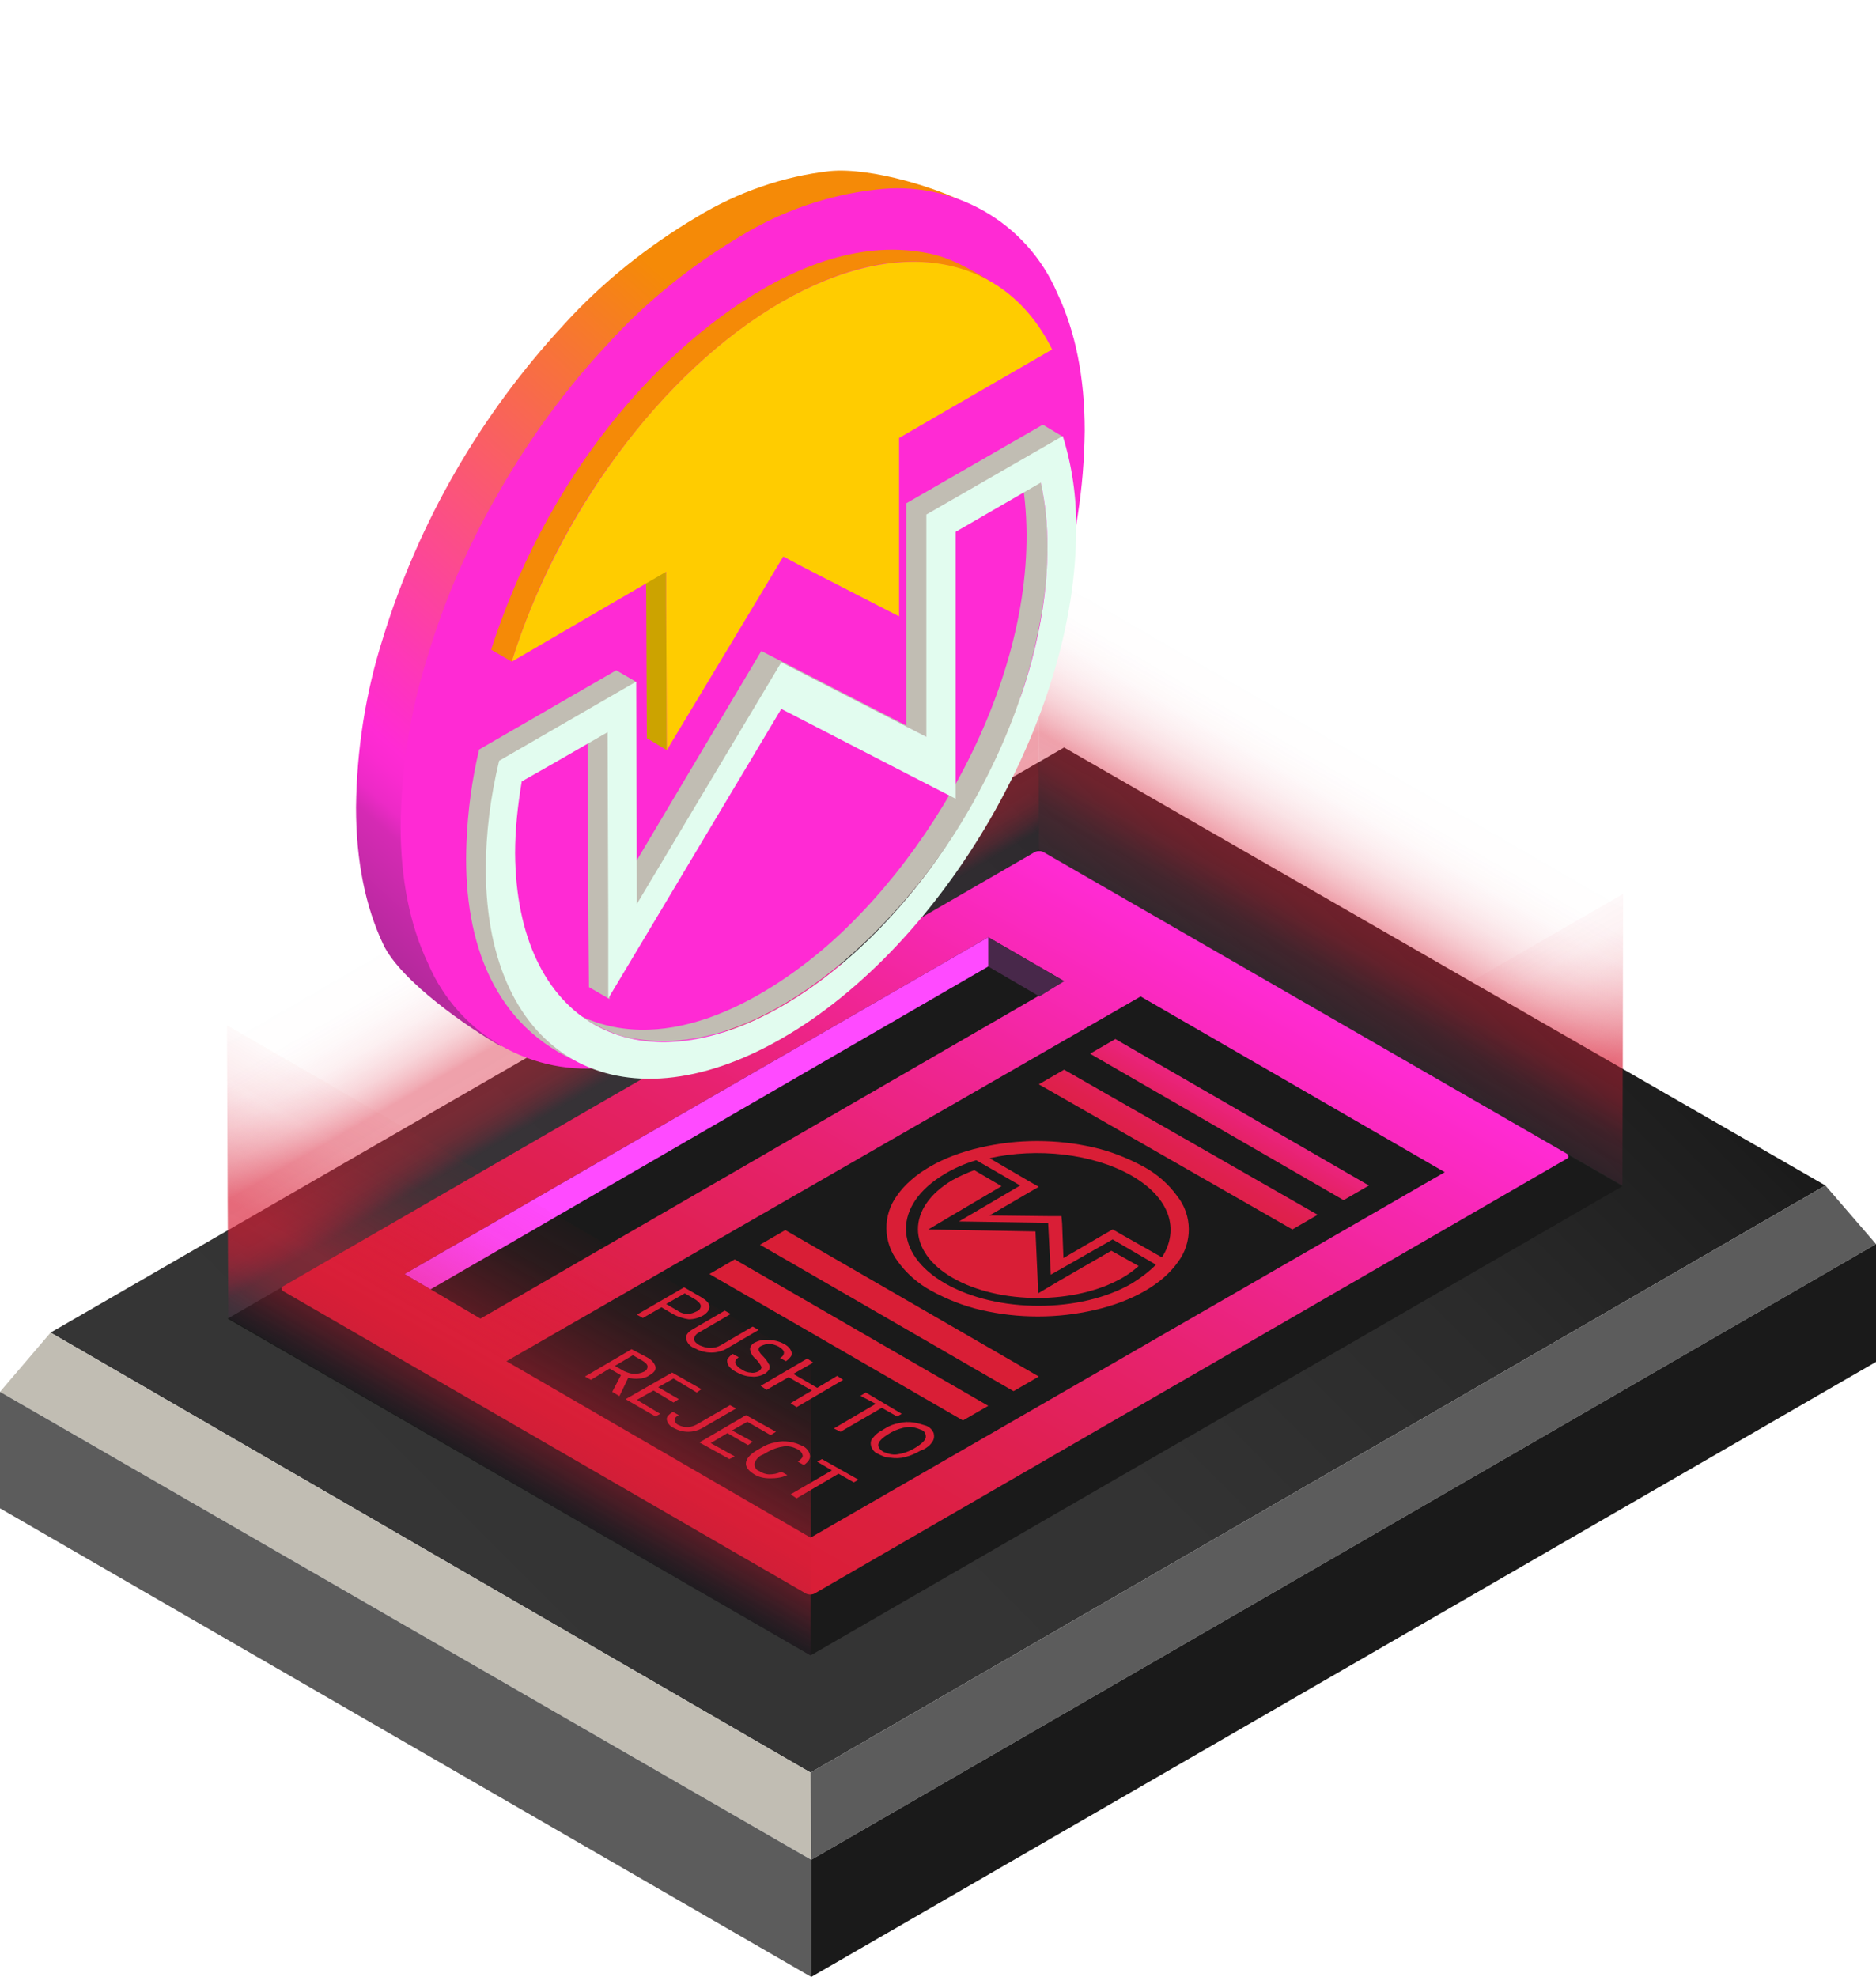
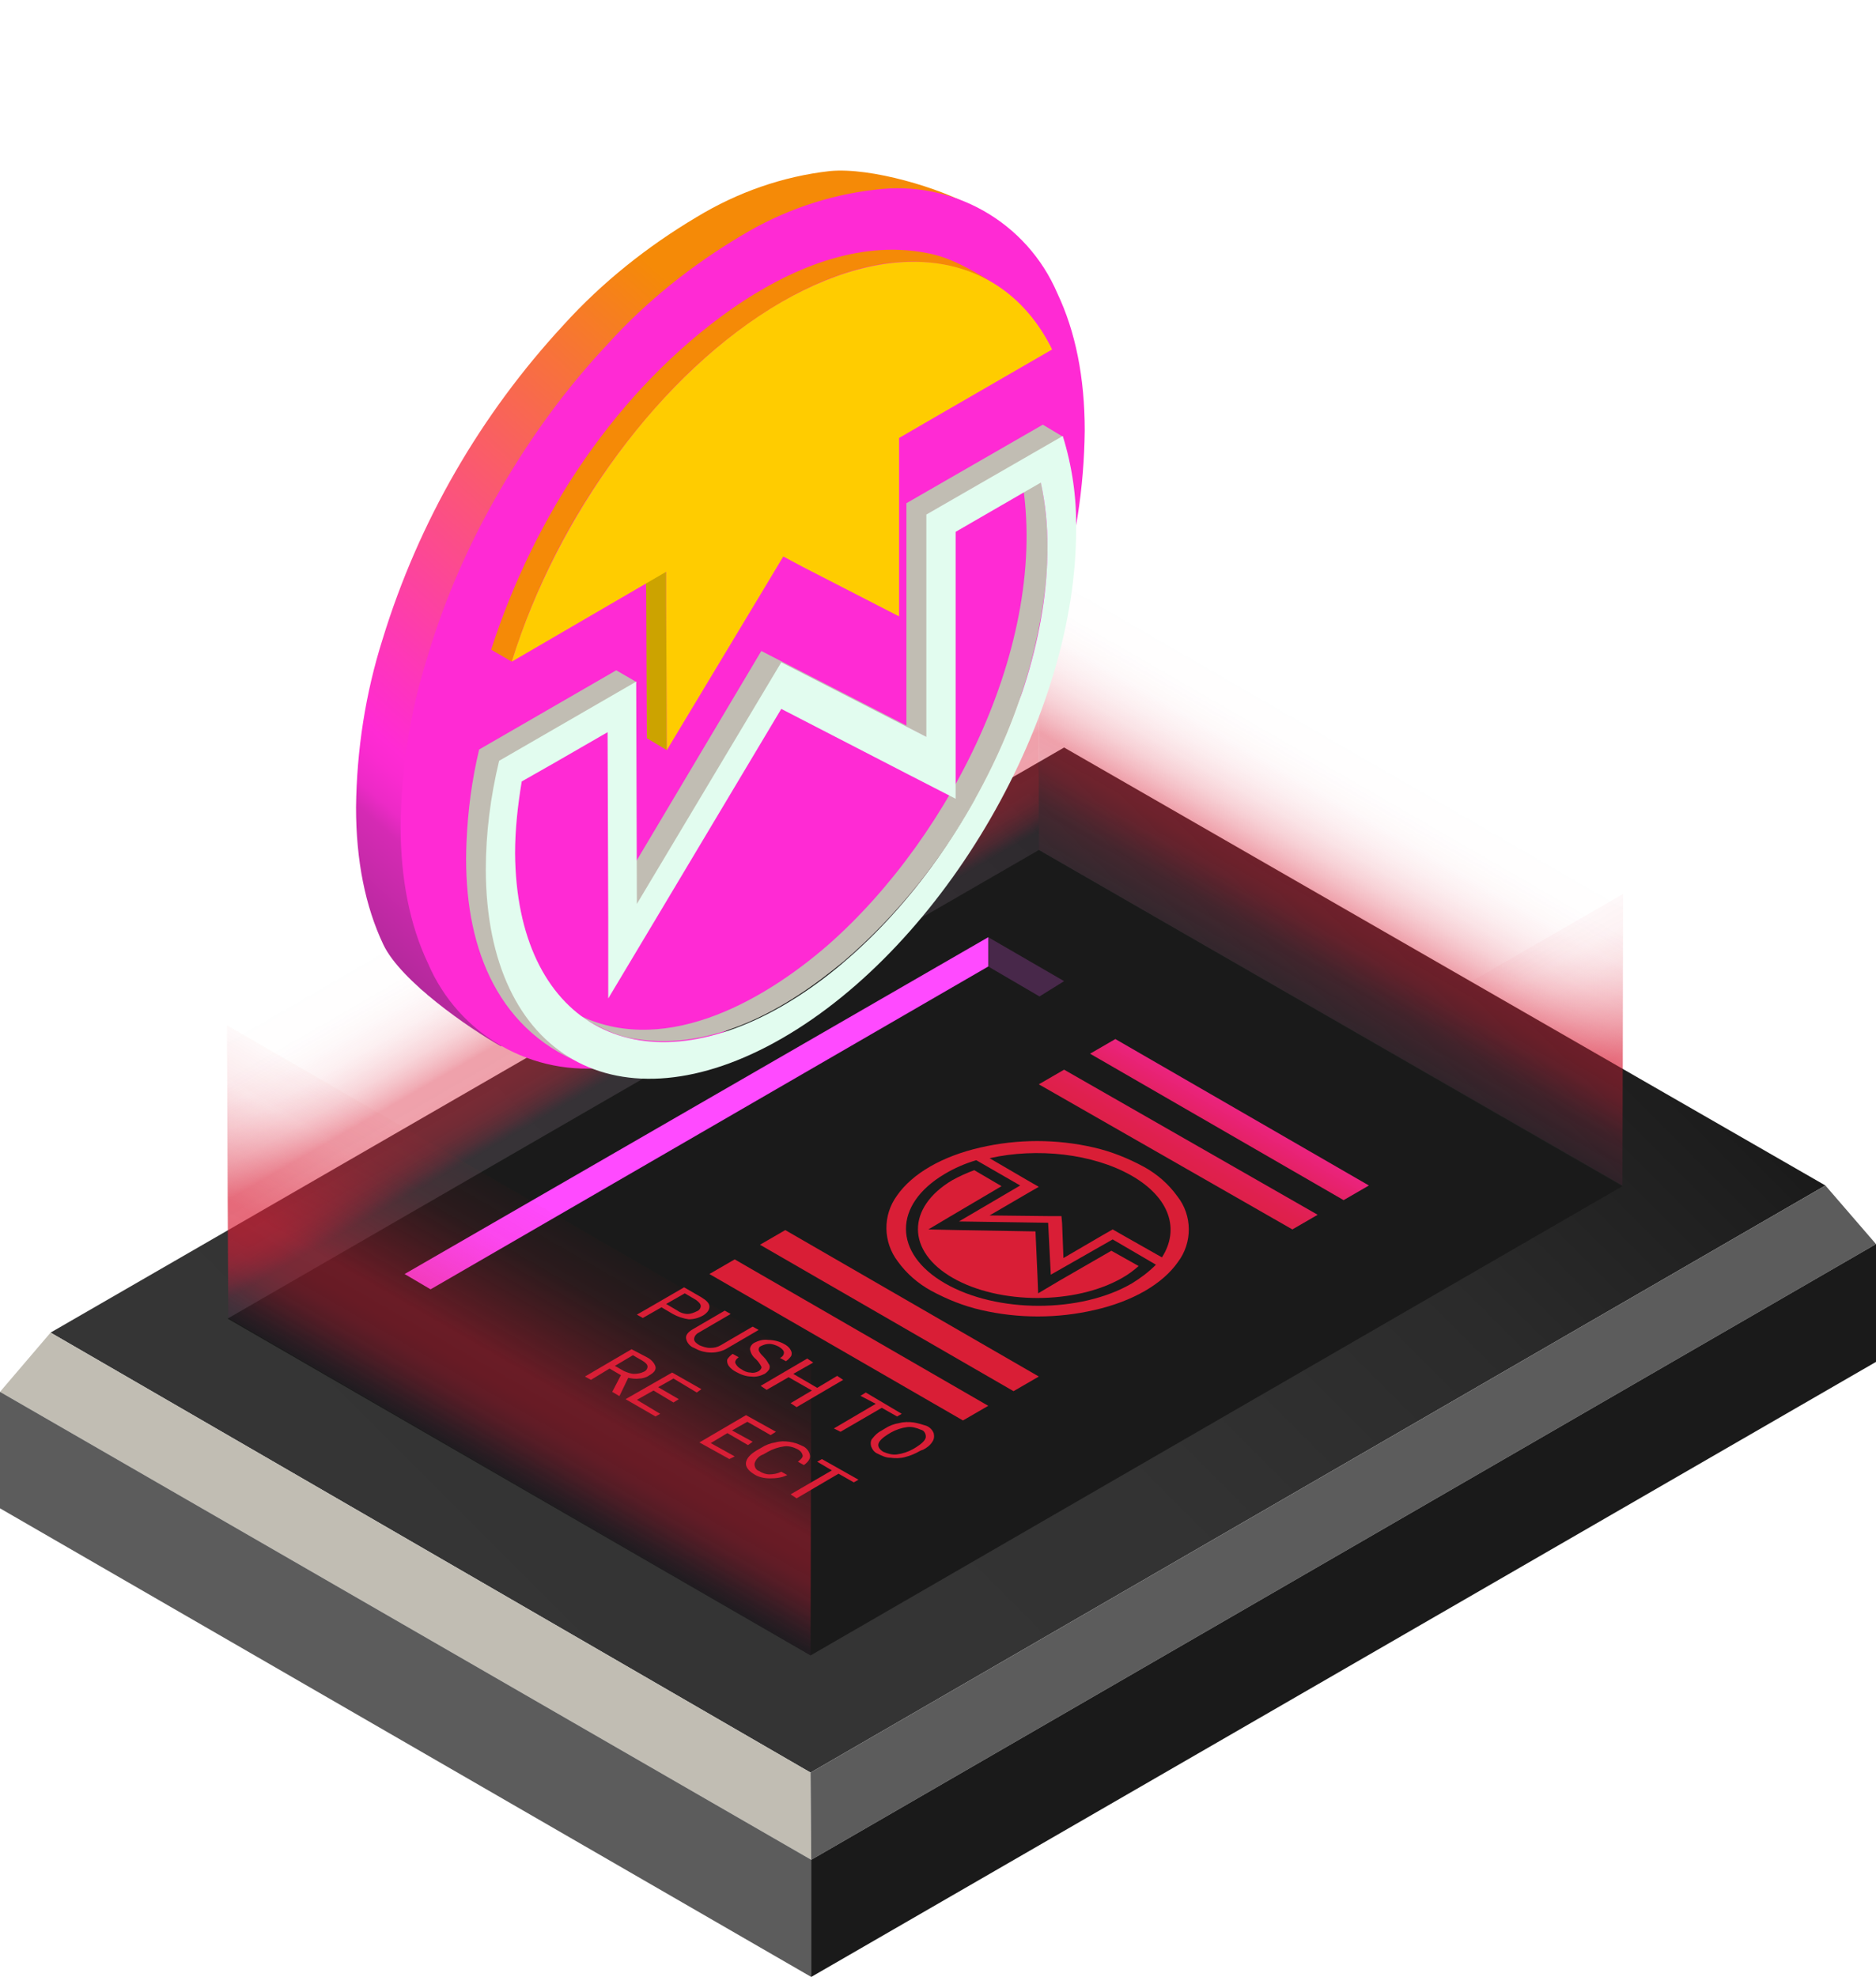
<svg xmlns="http://www.w3.org/2000/svg" id="e8jguiuyvnt21" viewBox="0 0 281.9 297" shape-rendering="geometricPrecision" text-rendering="geometricPrecision" width="281.9" height="297">
  <style>#e8jguiuyvnt246 {animation: e8jguiuyvnt246_c_o 4000ms linear infinite normal forwards}@keyframes e8jguiuyvnt246_c_o { 0% {opacity: 1} 12.5% {opacity: 0.5} 50% {opacity: 0.5} 75% {opacity: 0.5} 87.5% {opacity: 1} 100% {opacity: 1} }#e8jguiuyvnt250_to {animation: e8jguiuyvnt250_to__to 4000ms linear infinite normal forwards}@keyframes e8jguiuyvnt250_to__to { 0% {transform: translate(344.35px,458.148px)} 50% {transform: translate(344.35px,433.275px);animation-timing-function: cubic-bezier(0,0,0.58,1)} 100% {transform: translate(344.35px,458.148px)} }</style>
  <defs>
    <path id="e8jguiuyvnt22" d="M641.1,503.4L509.4,427.3C495.3,419.2,472.3,419.2,458.2,427.3L143.5,608.9C129.4,617,129.4,630.3,143.5,638.5L275.2,714.5C289.3,722.6,312.3,722.6,326.4,714.5L641.1,533C655.2,524.8,655.2,511.5,641.1,503.4Z" />
    <linearGradient id="e8jguiuyvnt28-fill" x1="407.373" y1="535.748" x2="428.383" y2="572.138" spreadMethod="pad" gradientUnits="userSpaceOnUse">
      <stop id="e8jguiuyvnt28-fill-0" offset="0%" stop-color="rgba(217,30,54,0)" />
      <stop id="e8jguiuyvnt28-fill-1" offset="0%" stop-color="rgba(217,30,54,0.02)" />
      <stop id="e8jguiuyvnt28-fill-2" offset="19%" stop-color="rgba(217,30,54,0.08)" />
      <stop id="e8jguiuyvnt28-fill-3" offset="29%" stop-color="rgba(217,30,54,0.17)" />
      <stop id="e8jguiuyvnt28-fill-4" offset="39%" stop-color="rgba(217,30,54,0.31)" />
      <stop id="e8jguiuyvnt28-fill-5" offset="49%" stop-color="rgba(217,30,54,0.48)" />
      <stop id="e8jguiuyvnt28-fill-6" offset="59%" stop-color="rgba(217,30,54,0.69)" />
      <stop id="e8jguiuyvnt28-fill-7" offset="60%" stop-color="rgba(217,30,54,0.7)" />
      <stop id="e8jguiuyvnt28-fill-8" offset="66%" stop-color="rgba(212,30,55,0.68)" />
      <stop id="e8jguiuyvnt28-fill-9" offset="72%" stop-color="rgba(199,31,57,0.64)" />
      <stop id="e8jguiuyvnt28-fill-10" offset="78%" stop-color="rgba(176,33,60,0.56)" />
      <stop id="e8jguiuyvnt28-fill-11" offset="85%" stop-color="rgba(145,35,64,0.45)" />
      <stop id="e8jguiuyvnt28-fill-12" offset="92%" stop-color="rgba(104,38,70,0.31)" />
      <stop id="e8jguiuyvnt28-fill-13" offset="96%" stop-color="rgba(72,40,74,0.2)" />
    </linearGradient>
    <linearGradient id="e8jguiuyvnt211-fill" x1="278.6" y1="573.107" x2="471.7" y2="573.107" spreadMethod="pad" gradientUnits="userSpaceOnUse">
      <stop id="e8jguiuyvnt211-fill-0" offset="0%" stop-color="rgb(255,42,212)" />
      <stop id="e8jguiuyvnt211-fill-1" offset="17%" stop-color="rgb(253,42,211)" />
      <stop id="e8jguiuyvnt211-fill-2" offset="23%" stop-color="rgb(246,42,205)" />
      <stop id="e8jguiuyvnt211-fill-3" offset="27%" stop-color="rgb(235,42,197)" />
      <stop id="e8jguiuyvnt211-fill-4" offset="31%" stop-color="rgb(218,42,184)" />
      <stop id="e8jguiuyvnt211-fill-5" offset="34%" stop-color="rgb(196,41,167)" />
      <stop id="e8jguiuyvnt211-fill-6" offset="36%" stop-color="rgb(168,41,147)" />
      <stop id="e8jguiuyvnt211-fill-7" offset="39%" stop-color="rgb(136,41,122)" />
      <stop id="e8jguiuyvnt211-fill-8" offset="41%" stop-color="rgb(100,40,95)" />
      <stop id="e8jguiuyvnt211-fill-9" offset="42%" stop-color="rgb(72,40,74)" />
    </linearGradient>
    <linearGradient id="e8jguiuyvnt212-fill" x1="304.85" y1="625.65" x2="449.25" y2="481.25" spreadMethod="pad" gradientUnits="userSpaceOnUse">
      <stop id="e8jguiuyvnt212-fill-0" offset="0%" stop-color="rgb(53,53,53)" />
      <stop id="e8jguiuyvnt212-fill-1" offset="48%" stop-color="rgb(51,51,51)" />
      <stop id="e8jguiuyvnt212-fill-2" offset="75%" stop-color="rgb(43,43,43)" />
      <stop id="e8jguiuyvnt212-fill-3" offset="97%" stop-color="rgb(29,29,29)" />
      <stop id="e8jguiuyvnt212-fill-4" offset="100%" stop-color="rgb(26,26,26)" />
    </linearGradient>
    <linearGradient id="e8jguiuyvnt214-fill" x1="346.484" y1="597.513" x2="403.688" y2="498.436" spreadMethod="pad" gradientUnits="userSpaceOnUse">
      <stop id="e8jguiuyvnt214-fill-0" offset="0%" stop-color="rgb(217,30,54)" />
      <stop id="e8jguiuyvnt214-fill-1" offset="12%" stop-color="rgb(219,31,61)" />
      <stop id="e8jguiuyvnt214-fill-2" offset="30%" stop-color="rgb(223,32,80)" />
      <stop id="e8jguiuyvnt214-fill-3" offset="51%" stop-color="rgb(231,34,111)" />
      <stop id="e8jguiuyvnt214-fill-4" offset="74%" stop-color="rgb(241,38,155)" />
      <stop id="e8jguiuyvnt214-fill-5" offset="99%" stop-color="rgb(255,42,210)" />
      <stop id="e8jguiuyvnt214-fill-6" offset="100%" stop-color="rgb(255,42,212)" />
    </linearGradient>
    <linearGradient id="e8jguiuyvnt221-fill" x1="406.443" y1="557.452" x2="425.843" y2="523.852" spreadMethod="pad" gradientUnits="userSpaceOnUse">
      <stop id="e8jguiuyvnt221-fill-0" offset="0%" stop-color="rgb(217,30,54)" />
      <stop id="e8jguiuyvnt221-fill-1" offset="29%" stop-color="rgb(218,30,56)" />
      <stop id="e8jguiuyvnt221-fill-2" offset="44%" stop-color="rgb(220,31,64)" />
      <stop id="e8jguiuyvnt221-fill-3" offset="57%" stop-color="rgb(223,32,78)" />
      <stop id="e8jguiuyvnt221-fill-4" offset="68%" stop-color="rgb(228,33,98)" />
      <stop id="e8jguiuyvnt221-fill-5" offset="78%" stop-color="rgb(234,35,123)" />
      <stop id="e8jguiuyvnt221-fill-6" offset="87%" stop-color="rgb(241,38,154)" />
      <stop id="e8jguiuyvnt221-fill-7" offset="96%" stop-color="rgb(250,40,191)" />
      <stop id="e8jguiuyvnt221-fill-8" offset="100%" stop-color="rgb(255,42,212)" />
    </linearGradient>
    <linearGradient id="e8jguiuyvnt222-fill" x1="401.818" y1="556.619" x2="421.578" y2="522.409" spreadMethod="pad" gradientUnits="userSpaceOnUse">
      <stop id="e8jguiuyvnt222-fill-0" offset="0%" stop-color="rgb(217,30,54)" />
      <stop id="e8jguiuyvnt222-fill-1" offset="29%" stop-color="rgb(218,30,56)" />
      <stop id="e8jguiuyvnt222-fill-2" offset="44%" stop-color="rgb(220,31,64)" />
      <stop id="e8jguiuyvnt222-fill-3" offset="57%" stop-color="rgb(223,32,78)" />
      <stop id="e8jguiuyvnt222-fill-4" offset="68%" stop-color="rgb(228,33,98)" />
      <stop id="e8jguiuyvnt222-fill-5" offset="78%" stop-color="rgb(234,35,123)" />
      <stop id="e8jguiuyvnt222-fill-6" offset="87%" stop-color="rgb(241,38,154)" />
      <stop id="e8jguiuyvnt222-fill-7" offset="96%" stop-color="rgb(250,40,191)" />
      <stop id="e8jguiuyvnt222-fill-8" offset="100%" stop-color="rgb(255,42,212)" />
    </linearGradient>
    <linearGradient id="e8jguiuyvnt247-fill" x1="321.749" y1="488.527" x2="340.849" y2="521.598" spreadMethod="pad" gradientUnits="userSpaceOnUse">
      <stop id="e8jguiuyvnt247-fill-0" offset="0%" stop-color="rgba(217,30,54,0)" />
      <stop id="e8jguiuyvnt247-fill-1" offset="19%" stop-color="rgba(217,30,54,0.01)" />
      <stop id="e8jguiuyvnt247-fill-2" offset="28%" stop-color="rgba(217,30,54,0.05)" />
      <stop id="e8jguiuyvnt247-fill-3" offset="36%" stop-color="rgba(217,30,54,0.11)" />
      <stop id="e8jguiuyvnt247-fill-4" offset="42%" stop-color="rgba(217,30,54,0.2)" />
      <stop id="e8jguiuyvnt247-fill-5" offset="48%" stop-color="rgba(217,30,54,0.31)" />
      <stop id="e8jguiuyvnt247-fill-6" offset="53%" stop-color="rgba(217,30,54,0.45)" />
      <stop id="e8jguiuyvnt247-fill-7" offset="58%" stop-color="rgba(217,30,54,0.61)" />
      <stop id="e8jguiuyvnt247-fill-8" offset="60%" stop-color="rgba(217,30,54,0.7)" />
      <stop id="e8jguiuyvnt247-fill-9" offset="74%" stop-color="rgba(215,30,54,0.69)" />
      <stop id="e8jguiuyvnt247-fill-10" offset="79%" stop-color="rgba(208,31,55,0.67)" />
      <stop id="e8jguiuyvnt247-fill-11" offset="83%" stop-color="rgba(195,31,57,0.63)" />
      <stop id="e8jguiuyvnt247-fill-12" offset="86%" stop-color="rgba(178,33,59,0.56)" />
      <stop id="e8jguiuyvnt247-fill-13" offset="89%" stop-color="rgba(154,34,63,0.48)" />
      <stop id="e8jguiuyvnt247-fill-14" offset="91%" stop-color="rgba(126,36,67,0.39)" />
      <stop id="e8jguiuyvnt247-fill-15" offset="93%" stop-color="rgba(92,39,71,0.27)" />
      <stop id="e8jguiuyvnt247-fill-16" offset="94%" stop-color="rgba(72,40,74,0.2)" />
    </linearGradient>
    <linearGradient id="e8jguiuyvnt248-fill" x1="426.526" y1="511.778" x2="445.606" y2="478.738" spreadMethod="pad" gradientUnits="userSpaceOnUse">
      <stop id="e8jguiuyvnt248-fill-0" offset="0%" stop-color="rgba(72,40,74,0.2)" />
      <stop id="e8jguiuyvnt248-fill-1" offset="0%" stop-color="rgba(104,38,70,0.31)" />
      <stop id="e8jguiuyvnt248-fill-2" offset="15%" stop-color="rgba(145,35,64,0.45)" />
      <stop id="e8jguiuyvnt248-fill-3" offset="22%" stop-color="rgba(176,33,60,0.56)" />
      <stop id="e8jguiuyvnt248-fill-4" offset="28%" stop-color="rgba(199,31,57,0.64)" />
      <stop id="e8jguiuyvnt248-fill-5" offset="34%" stop-color="rgba(212,30,55,0.68)" />
      <stop id="e8jguiuyvnt248-fill-6" offset="40%" stop-color="rgba(217,30,54,0.7)" />
      <stop id="e8jguiuyvnt248-fill-7" offset="41%" stop-color="rgba(217,30,54,0.67)" />
      <stop id="e8jguiuyvnt248-fill-8" offset="47%" stop-color="rgba(217,30,54,0.49)" />
      <stop id="e8jguiuyvnt248-fill-9" offset="53%" stop-color="rgba(217,30,54,0.34)" />
      <stop id="e8jguiuyvnt248-fill-10" offset="60%" stop-color="rgba(217,30,54,0.21)" />
      <stop id="e8jguiuyvnt248-fill-11" offset="67%" stop-color="rgba(217,30,54,0.12)" />
      <stop id="e8jguiuyvnt248-fill-12" offset="75%" stop-color="rgba(217,30,54,0.05)" />
      <stop id="e8jguiuyvnt248-fill-13" offset="85%" stop-color="rgba(217,30,54,0.01)" />
      <stop id="e8jguiuyvnt248-fill-14" offset="100%" stop-color="rgba(217,30,54,0)" />
    </linearGradient>
    <linearGradient id="e8jguiuyvnt249-fill" x1="323.595" y1="549.105" x2="304.545" y2="582.125" spreadMethod="pad" gradientUnits="userSpaceOnUse">
      <stop id="e8jguiuyvnt249-fill-0" offset="0%" stop-color="rgba(217,30,54,0)" />
      <stop id="e8jguiuyvnt249-fill-1" offset="0%" stop-color="rgba(217,30,54,0.04)" />
      <stop id="e8jguiuyvnt249-fill-2" offset="20%" stop-color="rgba(217,30,54,0.15)" />
      <stop id="e8jguiuyvnt249-fill-3" offset="35%" stop-color="rgba(217,30,54,0.34)" />
      <stop id="e8jguiuyvnt249-fill-4" offset="53%" stop-color="rgba(217,30,54,0.59)" />
      <stop id="e8jguiuyvnt249-fill-5" offset="60%" stop-color="rgba(217,30,54,0.7)" />
      <stop id="e8jguiuyvnt249-fill-6" offset="69%" stop-color="rgba(214,30,54,0.69)" />
      <stop id="e8jguiuyvnt249-fill-7" offset="76%" stop-color="rgba(204,31,56,0.66)" />
      <stop id="e8jguiuyvnt249-fill-8" offset="82%" stop-color="rgba(187,32,58,0.6)" />
      <stop id="e8jguiuyvnt249-fill-9" offset="87%" stop-color="rgba(164,34,61,0.52)" />
      <stop id="e8jguiuyvnt249-fill-10" offset="92%" stop-color="rgba(134,36,66,0.41)" />
      <stop id="e8jguiuyvnt249-fill-11" offset="97%" stop-color="rgba(97,38,71,0.29)" />
      <stop id="e8jguiuyvnt249-fill-12" offset="100%" stop-color="rgba(72,40,74,0.2)" />
    </linearGradient>
    <linearGradient id="e8jguiuyvnt252-fill" x1="286.05" y1="501.073" x2="381.032" y2="394.261" spreadMethod="pad" gradientUnits="userSpaceOnUse">
      <stop id="e8jguiuyvnt252-fill-0" offset="0%" stop-color="rgb(72,40,74)" />
      <stop id="e8jguiuyvnt252-fill-1" offset="0%" stop-color="rgb(88,40,86)" />
      <stop id="e8jguiuyvnt252-fill-2" offset="0%" stop-color="rgb(138,41,124)" />
      <stop id="e8jguiuyvnt252-fill-3" offset="0%" stop-color="rgb(180,41,156)" />
      <stop id="e8jguiuyvnt252-fill-4" offset="10%" stop-color="rgb(213,42,180)" />
      <stop id="e8jguiuyvnt252-fill-5" offset="12%" stop-color="rgb(236,42,198)" />
      <stop id="e8jguiuyvnt252-fill-6" offset="15%" stop-color="rgb(250,42,208)" />
      <stop id="e8jguiuyvnt252-fill-7" offset="17%" stop-color="rgb(255,42,212)" />
      <stop id="e8jguiuyvnt252-fill-8" offset="73%" stop-color="rgb(245,138,7)" />
    </linearGradient>
  </defs>
  <g id="e8jguiuyvnt23">
    <g id="e8jguiuyvnt24" clip-path="url(#e8jguiuyvnt25)">
      <clipPath id="e8jguiuyvnt25" />
    </g>
  </g>
  <path id="e8jguiuyvnt26" d="M508.1,495.7C507.9,495.8,507.8,495.9,507.8,496.1C507.8,496.3,508,496.4,508.2,496.5C508.4,496.6,508.7,496.7,509,496.7C509.3,496.8,509.5,496.8,509.8,496.7L510.6,496.2L510.1,495.9C509.5,495.6,508.8,495.5,508.1,495.7Z" transform="matrix(1 0 0 1 -236.1 -364.3)" fill="none" stroke="none" stroke-width="1" />
  <path id="e8jguiuyvnt27" d="M496.8,487.1C497.2,487.1,497.6,487,497.9,486.8C498.2,486.6,498.4,486.4,498.4,486.2C498.4,486,498.2,485.8,497.9,485.6L496.6,484.9L494.5,486.1L495.7,486.8C496,487,496.4,487.1,496.8,487.1Z" transform="matrix(1 0 0 1 -236.1 -364.3)" fill="none" stroke="none" stroke-width="1" />
  <polygon id="e8jguiuyvnt28" points="357.9,613 479.9,542.4 480,498.6 358,569" transform="matrix(1 0 0 1 -236.1 -364.3)" opacity="0.6" fill="url(#e8jguiuyvnt28-fill)" stroke="none" stroke-width="1" />
  <polygon id="e8jguiuyvnt29" points="278,562.3 392.2,496.4 472.3,542.4 357.9,608.5" transform="matrix(1 0 0 1 -236.1 -364.3)" fill="none" stroke="rgb(0,0,0)" stroke-width="0.12" stroke-miterlimit="10" />
  <g id="e8jguiuyvnt210" opacity="0.39">
    <path id="e8jguiuyvnt211" d="M359.1,607.9L471.7,542.8L471.7,538L358,603.5L278.6,558L278.7,562.8L356.9,608C357.6,608.3,358.4,608.3,359.1,607.9Z" transform="matrix(1 0 0 1 -236.1 -364.3)" fill="url(#e8jguiuyvnt211-fill)" stroke="none" stroke-width="1" />
  </g>
  <polygon id="e8jguiuyvnt212" points="243.7,564.5 396,476.6 510.4,542.4 357.9,630.6" transform="matrix(1 0 0 1 -236.1 -364.3)" fill="url(#e8jguiuyvnt212-fill)" stroke="none" stroke-width="1" />
  <path id="e8jguiuyvnt213" d="M392.2,492L270.3,562.4L357.9,613L479.9,542.5L392.2,492Z" transform="matrix(1 0 0 1 -236.1 -364.3)" fill="rgb(26,26,26)" stroke="none" stroke-width="1" />
-   <path id="e8jguiuyvnt214" d="M278.7,558.3C278.5,558.2,278.4,558,278.4,557.8C278.4,557.7,278.5,557.6,278.7,557.5L391.6,492.3C392,492.1,392.5,492.1,392.9,492.3L471.5,537.6C471.7,537.7,471.8,537.9,471.8,538.1C471.8,538.2,471.7,538.3,471.5,538.4L358.5,603.7C358.1,603.9,357.6,603.9,357.2,603.7L278.7,558.3Z" transform="matrix(1 0 0 1 -236.1 -364.3)" fill="url(#e8jguiuyvnt214-fill)" stroke="none" stroke-width="1" />
  <polygon id="e8jguiuyvnt215" points="243.7,564.5 236.1,573.4 358,643.7 357.9,630.6" transform="matrix(1 0 0 1 -236.1 -364.3)" fill="rgb(193,189,179)" stroke="none" stroke-width="1" />
  <polygon id="e8jguiuyvnt216" points="510.4,542.4 518,551.2 358,643.7 357.9,630.6" transform="matrix(1 0 0 1 -236.1 -364.3)" fill="rgb(92,92,92)" stroke="none" stroke-width="1" />
  <polygon id="e8jguiuyvnt217" points="358,643.7 358,661.3 518,568.9 518,551.2" transform="matrix(1 0 0 1 -236.1 -364.3)" fill="rgb(26,26,26)" stroke="none" stroke-width="1" />
  <polygon id="e8jguiuyvnt218" points="236.1,573.4 236.1,590.9 358,661.3 358,643.7" transform="matrix(1 0 0 1 -236.1 -364.3)" fill="rgb(92,92,92)" stroke="none" stroke-width="1" />
  <polygon id="e8jguiuyvnt219" points="384.6,505.1 396,511.7 308.3,562.4 296.9,555.7" transform="matrix(1 0 0 1 -236.1 -364.3)" fill="rgb(26,26,26)" stroke="none" stroke-width="1" />
  <polygon id="e8jguiuyvnt220" points="407.5,514 312.2,568.8 357.9,595.3 453.2,540.4" transform="matrix(1 0 0 1 -236.1 -364.3)" fill="rgb(26,26,26)" stroke="none" stroke-width="1" />
  <polygon id="e8jguiuyvnt221" points="403.7,520.4 399.9,522.6 438,544.6 441.8,542.4" transform="matrix(1 0 0 1 -236.1 -364.3)" fill="url(#e8jguiuyvnt221-fill)" stroke="none" stroke-width="1" />
  <polygon id="e8jguiuyvnt222" points="396,525 434.1,546.8 430.3,549 392.2,527.2" transform="matrix(1 0 0 1 -236.1 -364.3)" fill="url(#e8jguiuyvnt222-fill)" stroke="none" stroke-width="1" />
  <polygon id="e8jguiuyvnt223" points="354.1,549.1 350.3,551.3 388.4,573.3 392.2,571.1" transform="matrix(1 0 0 1 -236.1 -364.3)" fill="rgb(217,30,54)" stroke="none" stroke-width="1" />
  <polygon id="e8jguiuyvnt224" points="346.5,553.5 384.6,575.5 380.8,577.7 342.7,555.7" transform="matrix(1 0 0 1 -236.1 -364.3)" fill="rgb(217,30,54)" stroke="none" stroke-width="1" />
  <polygon id="e8jguiuyvnt225" points="296.9,555.7 300.8,558 384.6,509.5 384.6,505.1" transform="matrix(1 0 0 1 -236.1 -364.3)" fill="rgb(255,74,255)" stroke="none" stroke-width="1" />
  <polygon id="e8jguiuyvnt226" points="396,511.7 392.3,514 384.6,509.5 384.6,505.1" transform="matrix(1 0 0 1 -236.1 -364.3)" fill="rgb(72,40,74)" stroke="none" stroke-width="1" />
  <path id="e8jguiuyvnt227" d="M387.8,540.8L389.6,541.8L390.3,542.2L382,547.6L395.3,547.2L394.6,554.9C397.3,553.5,400.7,551.8,403.9,550.1L408.6,552.8L411.1,554.2C414.8,549.7,413.4,544.1,407,540.4C400.6,536.7,390.9,535.9,383.2,538L386.5,539.9L387.8,540.8Z" transform="matrix(1 0 0 1 -236.1 -364.3)" fill="none" stroke="none" stroke-width="1" />
  <path id="e8jguiuyvnt228" d="M410.8,554.8L403.9,550.9L393.7,556.2C393.8,555.3,394.3,548.4,394.4,547.9L380.2,548.3L389.2,542.4L382.4,538.5C380.7,539,379,539.7,377.4,540.6C369.3,545.3,369.3,553,377.5,557.7C385.7,562.4,398.9,562.4,407.1,557.7C408.4,556.9,409.7,555.9,410.8,554.8ZM378.6,557C371.1,552.6,371,545.6,378.5,541.3C379.7,540.6,381,540,382.3,539.6L387.1,542.4L376.4,549.4L392.7,548.9L391.9,558.4L403.9,552.2L408.7,554.9C407.8,555.8,406.8,556.5,405.7,557.1C398.2,561.4,386.1,561.4,378.6,557Z" transform="matrix(1 0 0 1 -236.1 -364.3)" fill="none" stroke="none" stroke-width="1" />
  <path id="e8jguiuyvnt229" d="M374.4,579.1C373.8,578.8,373,578.6,372.3,578.7C371.5,578.8,370.6,579.1,369.9,579.5L369.4,579.8C368.6,580.3,368.1,580.7,368,581.2C367.9,581.7,368.2,582.3,368.7,582.4C369.3,582.7,370.1,582.9,370.8,582.8C371.6,582.7,372.5,582.4,373.2,582L373.7,581.7C374.5,581.2,375,580.7,375.1,580.3C375.2,579.8,374.9,579.2,374.4,579.1Z" transform="matrix(1 0 0 1 -236.1 -364.3)" fill="none" stroke="none" stroke-width="1" />
  <path id="e8jguiuyvnt230" d="M336.2,560.3L337.9,561.3C338.4,561.6,338.9,561.7,339.4,561.8C339.9,561.8,340.4,561.7,340.8,561.4C341.1,561.3,341.4,561,341.4,560.6C341.4,560.3,341.2,560,340.7,559.7L339,558.7L336.2,560.3Z" transform="matrix(1 0 0 1 -236.1 -364.3)" fill="none" stroke="none" stroke-width="1" />
  <path id="e8jguiuyvnt231" d="M331.4,570.7C331.9,570.7,332.4,570.6,332.8,570.4C333.2,570.1,333.4,569.9,333.4,569.6C333.4,569.3,333.1,569,332.6,568.7L331.2,567.9L328.5,569.5L329.9,570.3C330.4,570.5,330.9,570.7,331.4,570.7Z" transform="matrix(1 0 0 1 -236.1 -364.3)" fill="none" stroke="none" stroke-width="1" />
  <path id="e8jguiuyvnt232" d="M333.2,561L331.8,561.8L332.7,562.3L335.5,560.7L337.2,561.7C337.9,562.1,338.8,562.4,339.6,562.5C340.4,562.5,341.1,562.3,341.8,561.9C342.4,561.5,342.7,561.1,342.7,560.6C342.7,560.1,342.3,559.7,341.5,559.2L338.9,557.7L333.2,561ZM341.4,560.5C341.4,560.9,341.1,561.2,340.8,561.3C340.4,561.5,339.9,561.7,339.4,561.7C338.9,561.7,338.3,561.5,337.9,561.2L336.2,560.2L339,558.6L340.7,559.6C341.1,559.9,341.4,560.2,341.4,560.5L341.4,560.5Z" transform="matrix(1 0 0 1 -236.1 -364.3)" fill="rgb(217,30,54)" stroke="none" stroke-width="1" />
  <path id="e8jguiuyvnt233" d="M341.1,564.5L345.9,561.7L345,561.2L340.2,564C339.5,564.4,339.1,564.9,339.2,565.4C339.3,566,339.8,566.6,340.4,566.8L340.6,566.9C341.3,567.3,342.2,567.5,343,567.5C343.8,567.5,344.6,567.3,345.3,566.9L350.1,564.1L349.2,563.6L344.4,566.4C343.9,566.7,343.4,566.8,342.8,566.8C342.2,566.8,341.7,566.6,341.2,566.4C340.7,566.1,340.4,565.8,340.4,565.5C340.4,565.1,340.7,564.7,341.1,564.5Z" transform="matrix(1 0 0 1 -236.1 -364.3)" fill="rgb(217,30,54)" stroke="none" stroke-width="1" />
  <path id="e8jguiuyvnt234" d="M351.5,565.6C350.8,565.5,350.1,565.7,349.5,566C349.1,566.2,348.8,566.6,348.8,567C348.9,567.6,349.2,568.1,349.7,568.5C350,568.8,350.3,569.2,350.5,569.6C350.6,569.8,350.4,570.1,350.1,570.3C349.7,570.5,349.3,570.6,348.9,570.5C348.4,570.5,347.9,570.3,347.5,570C347.1,569.8,346.8,569.5,346.6,569.1C346.5,568.8,346.7,568.5,347.1,568.2L346.2,567.7C345.9,567.9,345.6,568.2,345.4,568.5C345.3,568.8,345.4,569.2,345.6,569.5C345.9,569.9,346.3,570.2,346.7,570.4C347.4,570.8,348.2,571.1,349,571.1C349.7,571.2,350.4,571,351,570.7C351.3,570.5,351.5,570.3,351.7,570C351.8,569.7,351.8,569.4,351.6,569.2C351.4,568.8,351.1,568.4,350.8,568.1C350.5,567.8,350.2,567.5,350.1,567.1C350.1,566.8,350.2,566.6,350.5,566.5C350.9,566.3,351.3,566.2,351.7,566.2C352.2,566.2,352.7,566.4,353.1,566.6C353.6,566.9,353.9,567.2,353.9,567.5C353.9,567.9,353.6,568.2,353.3,568.3L354.2,568.8C354.5,568.6,354.8,568.3,355,568C355.1,567.7,355.1,567.4,354.9,567.1C354.7,566.7,354.3,566.4,353.9,566.2L353.9,566.2C353.2,565.8,352.3,565.6,351.5,565.6Z" transform="matrix(1 0 0 1 -236.1 -364.3)" fill="rgb(217,30,54)" stroke="none" stroke-width="1" />
  <polygon id="e8jguiuyvnt235" points="355.8,575.7 362.8,571.6 361.9,571 358.9,572.8 355.3,570.7 358.3,569 357.4,568.4 350.4,572.5 351.3,573.1 354.6,571.2 358.1,573.2 354.9,575.1" transform="matrix(1 0 0 1 -236.1 -364.3)" fill="rgb(217,30,54)" stroke="none" stroke-width="1" />
  <polygon id="e8jguiuyvnt236" points="368.6,575.8 370.9,577.1 371.6,576.7 366.2,573.5 365.4,574 367.7,575.2 361.4,578.9 362.4,579.4" transform="matrix(1 0 0 1 -236.1 -364.3)" fill="rgb(217,30,54)" stroke="none" stroke-width="1" />
  <path id="e8jguiuyvnt237" d="M373.4,578C372.7,577.9,371.9,577.9,371.2,578.1C370.5,578.2,369.7,578.5,369.1,578.9L368.6,579.2C368,579.5,367.6,579.9,367.2,580.4C366.9,580.7,366.9,581.2,367,581.6C367.2,582.1,367.5,582.5,368,582.7C368.6,583,369.2,583.3,369.9,583.3C370.6,583.4,371.4,583.4,372.1,583.2C372.9,583,373.6,582.7,374.3,582.3L374.5,582.2L374.8,582.1C375.4,581.8,375.9,581.4,376.2,580.9C376.5,580.5,376.5,580,376.4,579.6C376.2,579.1,375.8,578.7,375.3,578.5L375.3,578.5C374.7,578.3,374,578.1,373.4,578ZM375.2,580.3C375.1,580.7,374.6,581.2,373.8,581.7L373.3,582C372.6,582.4,371.7,582.7,370.9,582.8C370.2,582.9,369.5,582.7,368.8,582.4C368.2,582,368,581.6,368.1,581.2C368.2,580.8,368.7,580.3,369.5,579.8L370,579.5C370.7,579.1,371.6,578.8,372.4,578.7C373.1,578.6,373.8,578.8,374.5,579.1C375,579.2,375.3,579.8,375.2,580.3Z" transform="matrix(1 0 0 1 -236.1 -364.3)" fill="rgb(217,30,54)" stroke="none" stroke-width="1" />
  <path id="e8jguiuyvnt238" d="M327.7,569.9L329.4,570.9L328.1,573.4L329.1,574L329.2,574L330.5,571.3C331.1,571.4,331.6,571.5,332.2,571.4C332.7,571.4,333.3,571.2,333.7,570.9C334.4,570.5,334.7,570.1,334.6,569.6C334.4,569,333.9,568.5,333.3,568.2L331,567L324,571.1L324.9,571.6L327.7,569.9ZM331.2,567.9L332.6,568.7C333.1,569,333.4,569.3,333.4,569.6C333.4,570,333.1,570.3,332.8,570.4C332.4,570.6,331.9,570.7,331.4,570.7C330.9,570.7,330.4,570.5,329.9,570.3L328.5,569.5L331.2,567.9Z" transform="matrix(1 0 0 1 -236.1 -364.3)" fill="rgb(217,30,54)" stroke="none" stroke-width="1" />
  <polygon id="e8jguiuyvnt239" points="337.3,575 338.1,574.5 335,572.7 337.3,571.4 340.8,573.5 341.5,573 337.1,570.5 330.1,574.5 334.6,577.1 335.3,576.7 331.8,574.6 334.3,573.2" transform="matrix(1 0 0 1 -236.1 -364.3)" fill="rgb(217,30,54)" stroke="none" stroke-width="1" />
-   <path id="e8jguiuyvnt240" d="M337.3,578.8C338.7,579.6,340.3,579.6,341.7,578.8L346.7,575.9L345.8,575.4L340.8,578.3C340.4,578.5,339.9,578.7,339.4,578.7C338.9,578.7,338.5,578.6,338.1,578.4C337.8,578.3,337.5,578,337.5,577.6C337.5,577.3,337.7,577.1,338.1,576.9L337.2,576.4C336.6,576.8,336.2,577.2,336.3,577.6C336.4,578.1,336.8,578.6,337.3,578.8Z" transform="matrix(1 0 0 1 -236.1 -364.3)" fill="rgb(217,30,54)" stroke="none" stroke-width="1" />
  <polygon id="e8jguiuyvnt241" points="351.9,579.9 352.7,579.4 348.2,576.9 341.2,581 345.7,583.5 346.5,583.1 342.9,581.1 345.4,579.6 348.5,581.4 349.2,580.9 346.1,579.2 348.4,577.9" transform="matrix(1 0 0 1 -236.1 -364.3)" fill="rgb(217,30,54)" stroke="none" stroke-width="1" />
  <path id="e8jguiuyvnt242" d="M351.8,586.4C352.7,586.4,353.6,586.3,354.4,585.9L353.5,585.4C352.9,585.7,352.3,585.8,351.7,585.8C351.2,585.8,350.6,585.6,350.2,585.3C349.7,585.2,349.4,584.6,349.5,584.1C349.7,583.5,350.2,583,350.8,582.8L351.5,582.4C352.2,582,353.1,581.7,353.9,581.6C354.6,581.5,355.3,581.7,355.9,582C356.3,582.2,356.6,582.5,356.7,582.9C356.8,583.2,356.5,583.5,356,583.9L356.9,584.4C357.6,583.9,357.9,583.4,357.8,582.9C357.7,582.3,357.2,581.7,356.6,581.5C356,581.2,355.4,581,354.7,580.9C354,580.8,353.3,580.8,352.6,581C351.9,581.1,351.1,581.4,350.5,581.8L349.8,582.2C348.8,582.8,348.3,583.4,348.2,584C348.1,584.6,348.5,585.2,349.3,585.7L349.3,585.7C350,586.2,350.9,586.4,351.8,586.4Z" transform="matrix(1 0 0 1 -236.1 -364.3)" fill="rgb(217,30,54)" stroke="none" stroke-width="1" />
  <polygon id="e8jguiuyvnt243" points="364.4,587 365.1,586.6 359.6,583.5 358.9,583.9 361.1,585.2 354.9,588.8 355.8,589.4 362.1,585.7" transform="matrix(1 0 0 1 -236.1 -364.3)" fill="rgb(217,30,54)" stroke="none" stroke-width="1" />
  <path id="e8jguiuyvnt244" d="M382.5,540.1L386.6,542.5L378.8,547.1L375.6,549L380.1,549.1L391.7,549.3L392,556L392.1,558.6L395.3,556.7L403.1,552.2L407.2,554.5C406.4,555.2,405.6,555.8,404.7,556.3C397.7,560.3,386.3,560.3,379.3,556.3C372.3,552.3,372.3,545.7,379.2,541.6C380.3,541,381.4,540.5,382.5,540.1Z" transform="matrix(1 0 0 1 -236.1 -364.3)" fill="rgb(217,30,54)" stroke="none" stroke-width="1" />
  <path id="e8jguiuyvnt245" d="M413.1,553.9C410.8,557.2,406.3,559.8,400.6,561.1C395,562.4,389.1,562.4,383.5,561.1C380.9,560.5,378.4,559.5,376,558.2C374,557.1,372.3,555.6,371,553.8C368.8,550.9,368.7,546.9,370.9,543.9C373.2,540.6,377.7,538,383.4,536.7C389,535.4,394.9,535.4,400.5,536.7C403.1,537.3,405.6,538.3,408,539.6C410,540.7,411.7,542.2,413,544C415.3,546.9,415.3,551,413.1,553.9ZM378.1,557.1C385.9,561.6,398.5,561.6,406.2,557.1C407.5,556.3,408.7,555.4,409.8,554.3L403.3,550.5L394,555.8L393.6,548L380.2,547.8L389.4,542.4L382.8,538.6C381.1,539.1,379.5,539.8,378,540.7C370.3,545.3,370.3,552.6,378.1,557.1M406.1,540.9C400.3,537.6,391.9,536.7,384.8,538.3L390.8,541.8L392.2,542.6L390.8,543.4L384.8,546.9L393.7,547L395.6,547L395.7,548.1L395.9,553.3L401.9,549.8L403.3,549L404.7,549.8L410.7,553.2C413.4,549,411.9,544.2,406.1,540.9" transform="matrix(1 0 0 1 -236.1 -364.3)" fill="rgb(217,30,54)" stroke="none" stroke-width="1" />
  <g id="e8jguiuyvnt246">
    <polyline id="e8jguiuyvnt247" points="270.4,562.3 270.2,518.3 392.3,448 392.2,492" transform="matrix(1 0 0 1 -236.1 -364.3)" opacity="0.6" fill="url(#e8jguiuyvnt247-fill)" stroke="none" stroke-width="1" />
    <polygon id="e8jguiuyvnt248" points="480,498.6 479.9,542.4 392.2,492 392.3,448" transform="matrix(1 0 0 1 -236.1 -364.3)" opacity="0.6" fill="url(#e8jguiuyvnt248-fill)" stroke="none" stroke-width="1" />
    <polygon id="e8jguiuyvnt249" points="270.2,518.3 270.4,562.3 357.9,613 358,569" transform="matrix(1 0 0 1 -236.1 -364.3)" opacity="0.6" fill="url(#e8jguiuyvnt249-fill)" stroke="none" stroke-width="1" />
  </g>
  <g id="e8jguiuyvnt250_to" transform="translate(344.35,458.148)">
    <g id="e8jguiuyvnt250" transform="translate(-344.35,-458.148)">
      <g id="e8jguiuyvnt251">
        <path id="e8jguiuyvnt252" d="M382.2,395.3C377.5,392.6,367,389.4,360.8,390C353.7,390.8,346.9,393.2,340.8,396.9C333.4,401.3,326.6,406.7,320.8,413.1C308.3,426.6,299,442.7,293.6,460.3C291,468.5,289.7,477,289.6,485.6C289.6,493.6,291,500.5,293.7,506.2C296.3,511.7,306.6,518.8,311.4,521.5" transform="matrix(1 0 0 1 -236.1 -364.3)" fill="url(#e8jguiuyvnt252-fill)" stroke="none" stroke-width="1" />
      </g>
      <g id="e8jguiuyvnt253">
        <path id="e8jguiuyvnt254" d="M347.5,399.7C340.1,404.1,333.3,409.5,327.5,415.9C321.2,422.6,315.8,430,311.2,438C306.6,445.9,302.9,454.3,300.3,463.1C297.7,471.3,296.4,479.8,296.3,488.4C296.3,496.4,297.7,503.3,300.4,509C305,519.8,316.2,526.2,327.8,524.6C334.9,523.8,341.7,521.4,347.8,517.7C355.2,513.3,362,507.9,367.8,501.5C380.3,488,389.6,471.9,395.1,454.3C397.7,446.1,399,437.6,399.1,429C399.1,421,397.7,414.1,395,408.4C390.4,397.6,379.2,391.3,367.6,392.8C360.5,393.6,353.6,396,347.5,399.7" transform="matrix(1 0 0 1 -236.1 -364.3)" fill="rgb(255,42,212)" stroke="none" stroke-width="1" />
      </g>
      <path id="e8jguiuyvnt255" d="M393.1,453.1C393.8,447.6,393.6,442.1,392.5,436.7L389.4,434.9C394.4,459.8,379.1,489.9,360.6,506.2C350.5,515,335.2,523.5,322.1,516.3C325,518,328.3,520,331.7,520.4C343.3,522.2,354.3,515.9,362.9,508.7C378.9,495,390.5,474.2,393.1,453.1Z" transform="matrix(1 0 0 1 -236.1 -364.3)" fill="rgb(193,189,179)" stroke="none" stroke-width="1" />
      <polygon id="e8jguiuyvnt256" points="331.9,500.2 353.6,463.9 375.4,475.1 375.4,441.6 395.8,429.9 392.8,428.1 372.3,439.9 372.3,473.3 350.5,462.1 328.9,498.4" transform="matrix(1 0 0 1 -236.1 -364.3)" fill="rgb(193,189,179)" stroke="none" stroke-width="1" />
-       <path id="e8jguiuyvnt257" d="M324.4,472.6C324.4,480.7,324.5,504.8,324.6,512.6L327.7,514.4L327.7,502.8L327.6,474.4L324.4,472.6Z" transform="matrix(1 0 0 1 -236.1 -364.3)" fill="rgb(193,189,179)" stroke="none" stroke-width="1" />
      <path id="e8jguiuyvnt258" d="M309.2,495.1C309.2,489.6,309.9,484.1,311.2,478.7L311.2,478.7L331.8,466.8L328.7,465L308.1,476.9C307,481.5,306.4,486.1,306.2,490.8C305.6,504.5,309.6,517.6,322.2,523.5C314.2,518.8,309.3,509,309.2,495.1Z" transform="matrix(1 0 0 1 -236.1 -364.3)" fill="rgb(193,189,179)" stroke="none" stroke-width="1" />
      <path id="e8jguiuyvnt259" d="M395.8,429.8C397.2,434.3,397.9,439.1,397.8,443.8C397.9,471.9,378.1,506.2,353.6,520.3C329.1,534.4,309.2,523.1,309.1,495C309.1,489.5,309.8,484,311.1,478.6L331.7,466.7L331.8,500.1L353.5,463.8L375.3,475L375.3,441.6L395.8,429.8ZM353.7,515.4C375.7,502.7,393.6,471.7,393.5,446.4C393.5,443.2,393.2,440,392.5,436.8L379.7,444.2L379.7,484.3L372.3,480.5L353.5,470.8L334.8,502.1L327.5,514.3L327.5,502.7L327.4,474.3C321,478,317,480.3,314.5,481.7C313.9,485.3,313.5,488.9,313.5,492.5C313.7,517.9,331.7,528.1,353.7,515.4" transform="matrix(1 0 0 1 -236.1 -364.3)" fill="rgb(226,252,239)" stroke="none" stroke-width="1" />
      <polygon id="e8jguiuyvnt260" points="336.2,450.3 333.1,448.5 333.2,453.5 333.3,475.2 336.3,477 336.2,455.2" transform="matrix(1 0 0 1 -236.1 -364.3)" fill="rgb(204,163,0)" stroke="none" stroke-width="1" />
      <path id="e8jguiuyvnt261" d="M337.4,422.5C348.8,410.7,368.6,397.6,385,406.6C382,404.8,378.8,402.9,375.3,402.3C364.9,400.3,354.6,404.8,346.2,410.6C328.8,422.8,316.4,441.8,309.9,461.9L313,463.7C317.8,448.3,326.2,434.2,337.4,422.5Z" transform="matrix(1 0 0 1 -236.1 -364.3)" fill="rgb(245,138,7)" stroke="none" stroke-width="1" />
      <path id="e8jguiuyvnt262" d="M353.5,409.7C371.7,399.2,387.3,402.8,394.2,416.8L375.5,427.6L371.2,430.1L371.2,456.9L356.8,449.5L353.8,447.9L350.8,452.9L336.3,477L336.2,455.2L336.2,450.2L331.9,452.7L313,463.7C319.8,441.8,335.4,420.2,353.5,409.7Z" transform="matrix(1 0 0 1 -236.1 -364.3)" fill="rgb(255,204,0)" stroke="none" stroke-width="1" />
    </g>
  </g>
</svg>